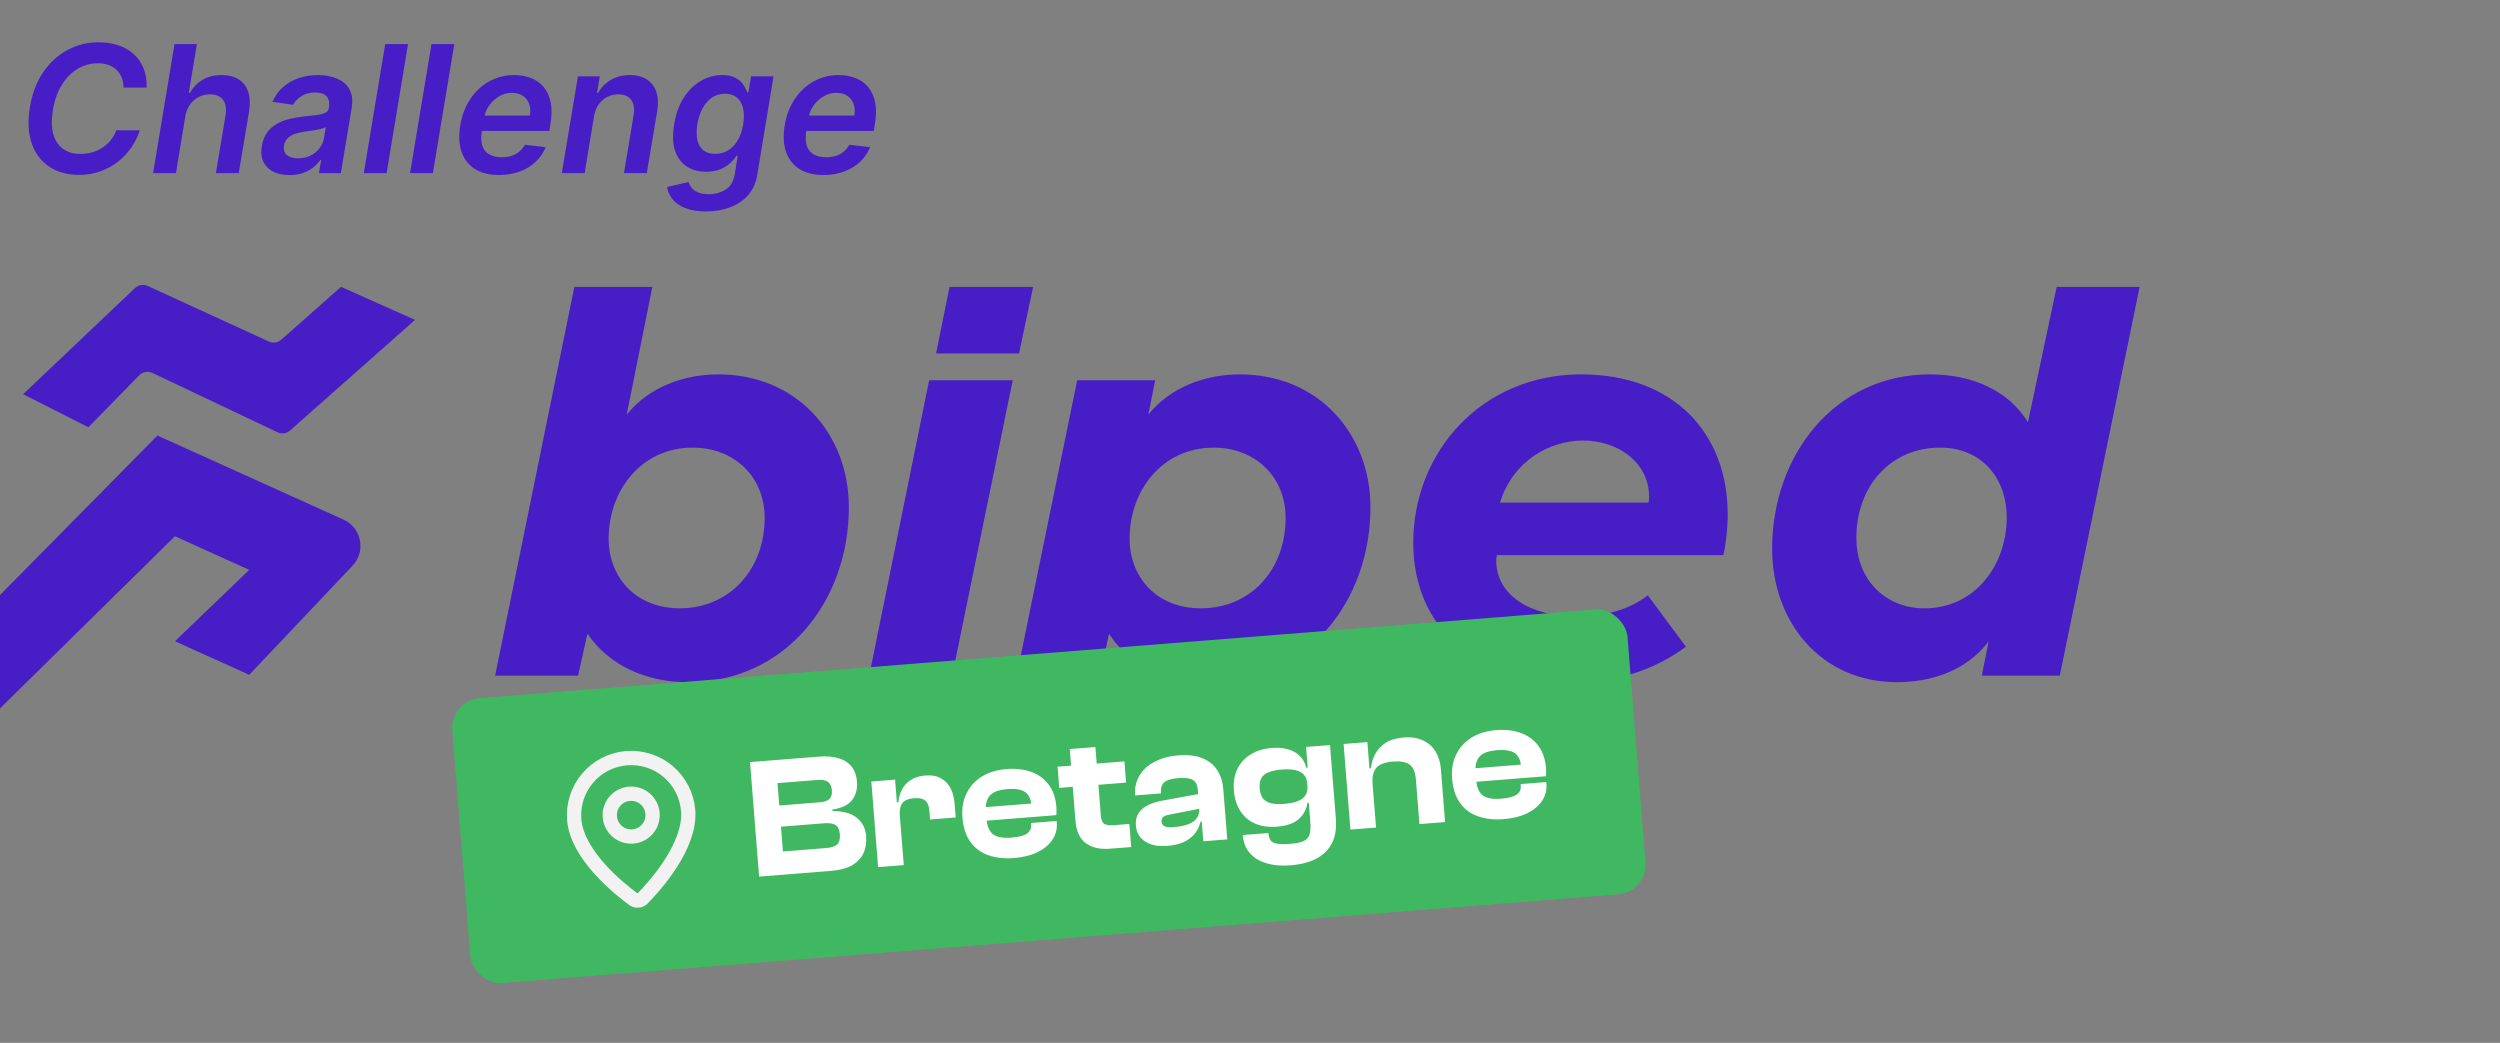
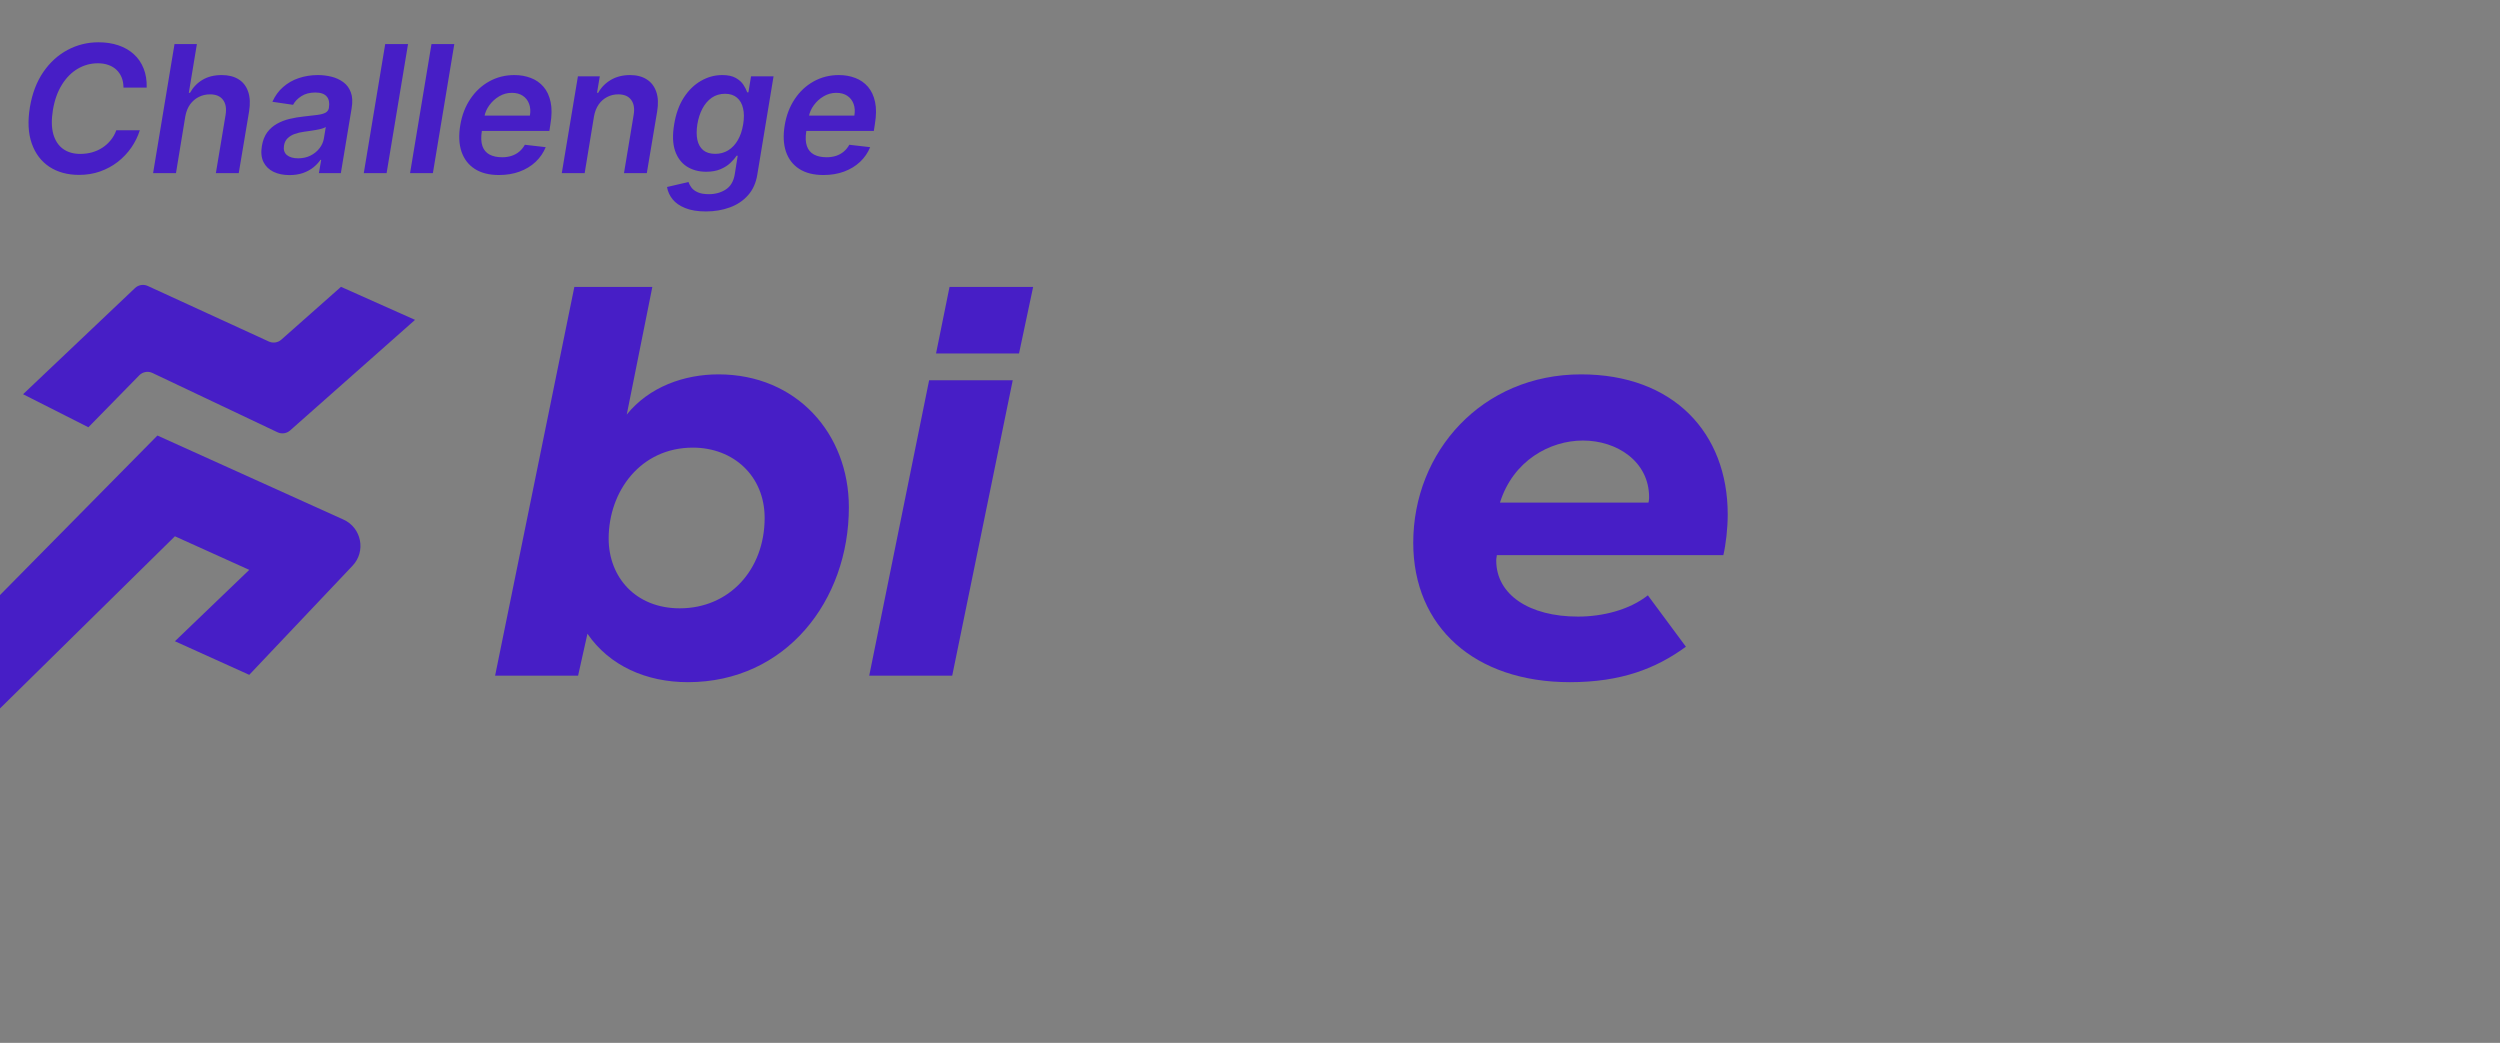
<svg xmlns="http://www.w3.org/2000/svg" width="350" height="146" viewBox="0 0 350 146" fill="none">
  <rect x="0" y="0" width="350" height="146" fill="#808080" stroke="none" />
  <path d="M96.306 95.504C90.453 95.504 85.3 93.188 82.242 88.722L80.932 94.594H69.314L80.408 40.171H91.327L87.746 58.036C90.89 54.149 95.782 52.412 100.586 52.412C111.505 52.412 118.842 60.683 118.842 71.022C118.842 84.09 110.02 95.504 96.306 95.504ZM95.17 85.165C102.071 85.165 107.05 79.789 107.05 72.51C107.05 66.638 102.683 62.668 97.005 62.668C89.667 62.668 85.212 68.788 85.212 75.405C85.212 80.781 88.968 85.165 95.17 85.165Z" fill="#471EC6" />
  <path d="M121.691 94.594L130.077 53.239H141.782L133.309 94.594H121.691Z" fill="#471EC6" />
-   <path d="M139.889 106.504L150.807 53.239H161.726L160.765 58.036C163.91 54.149 168.802 52.412 173.606 52.412C184.525 52.412 191.862 60.683 191.862 71.022C191.862 84.09 183.04 95.504 169.326 95.504C163.473 95.504 158.232 93.353 155.262 88.722L151.506 106.504H139.889ZM168.103 85.165C175.091 85.165 179.983 79.789 179.983 72.51C179.983 66.638 175.615 62.668 169.937 62.668C162.6 62.668 158.145 68.788 158.145 75.405C158.145 80.781 161.901 85.165 168.103 85.165Z" fill="#471EC6" />
  <path d="M219.781 95.504C206.503 95.504 197.855 87.812 197.855 75.984C197.855 63.247 207.464 52.412 221.353 52.412C234.281 52.412 241.88 60.6 241.88 72.014C241.88 73.999 241.618 76.232 241.269 77.721H209.56C209.56 77.887 209.473 78.135 209.473 78.466C209.473 83.263 214.103 86.323 220.916 86.323C224.323 86.323 228.079 85.413 230.699 83.346L236.028 90.541C231.835 93.602 226.943 95.504 219.781 95.504ZM209.997 70.36H230.787C230.787 70.36 230.874 70.029 230.874 69.615C230.874 64.57 226.332 61.675 221.615 61.675C216.985 61.675 211.832 64.487 209.997 70.36Z" fill="#471EC6" />
-   <path d="M265.569 95.504C255 95.504 248.099 87.15 248.099 76.811C248.099 63.743 256.834 52.412 270.199 52.412C275.964 52.412 281.118 54.562 283.913 59.111L287.931 40.171H299.549L288.368 94.594H277.449L278.41 89.797C275.265 93.932 270.374 95.504 265.569 95.504ZM269.413 85.165C276.576 85.165 280.943 79.044 280.943 72.428C280.943 67.052 277.537 62.668 271.597 62.668C264.696 62.668 259.892 68.044 259.892 75.323C259.892 81.195 263.997 85.165 269.413 85.165Z" fill="#471EC6" />
  <path d="M131.046 49.486L132.934 40.171H144.639L142.663 49.486H131.046Z" fill="#471EC6" />
  <path d="M22.039 60.974L0 83.309V99.179L24.488 75.08L34.895 79.782L24.488 89.774L34.895 94.477L49.357 79.202C51.267 77.185 50.619 73.886 48.087 72.743L22.039 60.974Z" fill="#471EC6" />
  <path d="M18.9 40.33L3.23 55.191L12.376 59.817L19.496 52.545C19.979 52.052 20.721 51.92 21.343 52.215L38.849 60.516C39.434 60.793 40.128 60.695 40.612 60.266L58.105 44.782L47.74 40.157L39.382 47.554C38.903 47.978 38.219 48.08 37.637 47.813L20.686 40.034C20.086 39.759 19.379 39.876 18.9 40.33Z" fill="#471EC6" />
  <path d="M20.535 12.265H17.288C17.288 11.723 17.2 11.244 17.023 10.826C16.847 10.403 16.6 10.044 16.282 9.75C15.964 9.456 15.588 9.235 15.153 9.088C14.717 8.935 14.235 8.859 13.706 8.859C12.694 8.859 11.753 9.115 10.882 9.626C10.011 10.138 9.273 10.882 8.667 11.859C8.061 12.829 7.641 14.009 7.406 15.397C7.188 16.75 7.209 17.882 7.467 18.794C7.732 19.706 8.191 20.394 8.844 20.859C9.497 21.318 10.291 21.547 11.226 21.547C11.797 21.547 12.344 21.477 12.867 21.335C13.391 21.188 13.873 20.974 14.315 20.691C14.761 20.403 15.153 20.053 15.488 19.641C15.829 19.229 16.094 18.762 16.282 18.238H19.573C19.303 19.097 18.906 19.906 18.382 20.665C17.859 21.418 17.229 22.082 16.494 22.659C15.759 23.229 14.935 23.677 14.023 24C13.111 24.324 12.129 24.485 11.076 24.485C9.459 24.485 8.073 24.109 6.92 23.356C5.773 22.597 4.95 21.512 4.45 20.1C3.95 18.682 3.861 16.985 4.185 15.009C4.508 13.085 5.132 11.447 6.056 10.094C6.985 8.741 8.117 7.709 9.453 6.997C10.794 6.279 12.238 5.92 13.785 5.92C14.809 5.92 15.738 6.062 16.573 6.344C17.415 6.626 18.135 7.041 18.735 7.588C19.335 8.129 19.791 8.794 20.103 9.582C20.42 10.365 20.565 11.259 20.535 12.265ZM25.942 16.297L24.636 24.238H21.433L24.433 6.167H27.565L26.436 12.988H26.604C27.033 12.217 27.618 11.612 28.36 11.171C29.107 10.729 30.004 10.509 31.051 10.509C31.98 10.509 32.763 10.706 33.398 11.1C34.033 11.494 34.48 12.07 34.739 12.829C35.004 13.588 35.048 14.515 34.871 15.609L33.424 24.238H30.221L31.58 16.103C31.727 15.191 31.607 14.482 31.218 13.976C30.836 13.465 30.23 13.209 29.401 13.209C28.83 13.209 28.304 13.332 27.821 13.579C27.339 13.82 26.933 14.171 26.604 14.629C26.28 15.088 26.059 15.644 25.942 16.297ZM40.527 24.512C39.669 24.512 38.921 24.359 38.286 24.053C37.651 23.741 37.183 23.282 36.883 22.677C36.589 22.071 36.516 21.323 36.663 20.435C36.792 19.671 37.039 19.038 37.404 18.538C37.774 18.038 38.227 17.638 38.763 17.338C39.304 17.032 39.892 16.803 40.527 16.65C41.169 16.497 41.821 16.385 42.486 16.315C43.298 16.232 43.954 16.156 44.454 16.085C44.96 16.015 45.339 15.909 45.592 15.768C45.845 15.62 45.998 15.397 46.051 15.097V15.044C46.157 14.379 46.051 13.865 45.733 13.5C45.416 13.135 44.886 12.953 44.145 12.953C43.368 12.953 42.716 13.123 42.186 13.465C41.657 13.806 41.271 14.209 41.03 14.674L38.136 14.25C38.501 13.426 39.001 12.738 39.636 12.185C40.271 11.626 41.004 11.209 41.833 10.932C42.669 10.65 43.56 10.509 44.507 10.509C45.154 10.509 45.786 10.585 46.404 10.738C47.027 10.891 47.577 11.144 48.054 11.497C48.536 11.844 48.889 12.318 49.113 12.918C49.342 13.518 49.38 14.268 49.227 15.168L47.719 24.238H44.648L44.966 22.377H44.86C44.607 22.753 44.277 23.106 43.871 23.435C43.466 23.759 42.983 24.021 42.424 24.221C41.866 24.415 41.233 24.512 40.527 24.512ZM41.736 22.165C42.377 22.165 42.954 22.038 43.466 21.785C43.977 21.526 44.398 21.185 44.727 20.762C45.057 20.338 45.263 19.877 45.345 19.377L45.61 17.779C45.492 17.862 45.31 17.938 45.063 18.009C44.816 18.079 44.539 18.141 44.233 18.194C43.933 18.247 43.636 18.294 43.342 18.335C43.048 18.376 42.795 18.412 42.583 18.441C42.095 18.506 41.648 18.612 41.242 18.759C40.842 18.906 40.51 19.112 40.245 19.377C39.986 19.635 39.824 19.971 39.76 20.382C39.666 20.965 39.804 21.409 40.174 21.715C40.545 22.015 41.066 22.165 41.736 22.165ZM57.125 6.167L54.124 24.238H50.93L53.93 6.167H57.125ZM63.603 6.167L60.603 24.238H57.409L60.409 6.167H63.603ZM69.853 24.503C68.494 24.503 67.37 24.221 66.482 23.656C65.594 23.085 64.97 22.279 64.611 21.238C64.258 20.191 64.2 18.959 64.435 17.541C64.664 16.147 65.132 14.924 65.838 13.87C66.544 12.812 67.426 11.988 68.485 11.4C69.55 10.806 70.726 10.509 72.014 10.509C72.85 10.509 73.617 10.644 74.317 10.915C75.017 11.179 75.609 11.591 76.091 12.15C76.573 12.709 76.906 13.421 77.088 14.285C77.27 15.144 77.262 16.168 77.062 17.356L76.912 18.335H65.794L66.138 16.182H74.185C74.291 15.57 74.256 15.026 74.079 14.55C73.903 14.068 73.609 13.688 73.197 13.412C72.785 13.135 72.27 12.997 71.653 12.997C71.023 12.997 70.435 13.159 69.888 13.482C69.347 13.8 68.891 14.212 68.52 14.718C68.15 15.223 67.914 15.756 67.814 16.315L67.453 18.379C67.323 19.227 67.353 19.918 67.541 20.453C67.729 20.988 68.058 21.382 68.529 21.635C69 21.888 69.594 22.015 70.311 22.015C70.782 22.015 71.217 21.95 71.617 21.821C72.017 21.691 72.373 21.497 72.685 21.238C73.003 20.974 73.267 20.65 73.479 20.268L76.4 20.603C76.076 21.391 75.603 22.079 74.979 22.668C74.356 23.25 73.609 23.703 72.738 24.026C71.873 24.344 70.912 24.503 69.853 24.503ZM83.159 16.297L81.853 24.238H78.65L80.909 10.685H83.971L83.582 12.988H83.75C84.173 12.229 84.767 11.626 85.532 11.179C86.297 10.732 87.188 10.509 88.206 10.509C89.129 10.509 89.906 10.709 90.535 11.109C91.165 11.503 91.612 12.082 91.876 12.847C92.141 13.606 92.182 14.526 92 15.609L90.553 24.238H87.359L88.709 16.103C88.862 15.203 88.747 14.497 88.365 13.985C87.988 13.468 87.382 13.209 86.547 13.209C85.988 13.209 85.473 13.332 85.003 13.579C84.532 13.82 84.135 14.171 83.812 14.629C83.494 15.088 83.276 15.644 83.159 16.297ZM98.829 29.603C97.677 29.603 96.715 29.447 95.944 29.135C95.174 28.829 94.579 28.418 94.162 27.9C93.744 27.382 93.485 26.809 93.385 26.18L96.385 25.482C96.474 25.747 96.615 26.009 96.809 26.268C97.009 26.532 97.303 26.75 97.691 26.921C98.079 27.097 98.597 27.185 99.244 27.185C100.15 27.185 100.941 26.965 101.618 26.524C102.294 26.082 102.712 25.365 102.871 24.371L103.277 21.803H103.118C102.906 22.132 102.615 22.471 102.244 22.818C101.88 23.165 101.418 23.456 100.859 23.691C100.306 23.927 99.641 24.044 98.865 24.044C97.824 24.044 96.921 23.8 96.156 23.312C95.391 22.818 94.841 22.082 94.506 21.106C94.177 20.123 94.135 18.894 94.382 17.418C94.624 15.929 95.076 14.674 95.741 13.65C96.412 12.62 97.215 11.841 98.15 11.312C99.085 10.776 100.074 10.509 101.115 10.509C101.909 10.509 102.541 10.644 103.012 10.915C103.482 11.179 103.838 11.5 104.08 11.876C104.321 12.247 104.497 12.597 104.609 12.926H104.777L105.147 10.685H108.297L106.021 24.459C105.833 25.618 105.4 26.576 104.724 27.335C104.047 28.1 103.197 28.668 102.174 29.038C101.156 29.415 100.041 29.603 98.829 29.603ZM100.135 21.538C100.812 21.538 101.418 21.373 101.953 21.044C102.488 20.715 102.935 20.241 103.294 19.623C103.653 19.006 103.903 18.265 104.044 17.4C104.185 16.547 104.18 15.8 104.027 15.159C103.88 14.518 103.594 14.021 103.171 13.668C102.747 13.309 102.194 13.129 101.512 13.129C100.8 13.129 100.177 13.315 99.641 13.685C99.112 14.056 98.677 14.565 98.335 15.212C98 15.853 97.765 16.582 97.629 17.4C97.5 18.229 97.5 18.956 97.629 19.579C97.765 20.197 98.038 20.679 98.45 21.026C98.868 21.368 99.43 21.538 100.135 21.538ZM115.277 24.503C113.918 24.503 112.794 24.221 111.906 23.656C111.018 23.085 110.394 22.279 110.035 21.238C109.683 20.191 109.624 18.959 109.859 17.541C110.088 16.147 110.556 14.924 111.262 13.87C111.968 12.812 112.85 11.988 113.909 11.4C114.974 10.806 116.15 10.509 117.439 10.509C118.274 10.509 119.041 10.644 119.741 10.915C120.442 11.179 121.033 11.591 121.515 12.15C121.997 12.709 122.33 13.421 122.512 14.285C122.694 15.144 122.686 16.168 122.486 17.356L122.336 18.335H111.218L111.562 16.182H119.609C119.715 15.57 119.68 15.026 119.503 14.55C119.327 14.068 119.033 13.688 118.621 13.412C118.209 13.135 117.694 12.997 117.077 12.997C116.447 12.997 115.859 13.159 115.312 13.482C114.771 13.8 114.315 14.212 113.944 14.718C113.574 15.223 113.338 15.756 113.238 16.315L112.877 18.379C112.747 19.227 112.777 19.918 112.965 20.453C113.153 20.988 113.483 21.382 113.953 21.635C114.424 21.888 115.018 22.015 115.736 22.015C116.206 22.015 116.641 21.95 117.041 21.821C117.441 21.691 117.797 21.497 118.109 21.238C118.427 20.974 118.691 20.65 118.903 20.268L121.824 20.603C121.5 21.391 121.027 22.079 120.403 22.668C119.78 23.25 119.033 23.703 118.162 24.026C117.297 24.344 116.336 24.503 115.277 24.503Z" fill="#471EC6" />
  <g clip-path="url(#clip0_4375_1595)">
    <rect x="63" y="98.074" width="165.038" height="40" rx="4.161" transform="rotate(-4.544 63 98.074)" fill="#40B862" />
    <path d="M96.34 113.47C96.743 118.447 91.642 124.078 89.918 125.829C89.756 125.972 89.552 126.06 89.335 126.077C89.119 126.095 88.903 126.042 88.72 125.926C86.737 124.475 80.796 119.74 80.392 114.763C80.221 112.648 80.897 110.552 82.271 108.935C83.645 107.319 85.605 106.314 87.72 106.143C89.835 105.971 91.931 106.647 93.548 108.021C95.164 109.396 96.169 111.356 96.34 113.47Z" stroke="#F2F2F2" stroke-width="2" stroke-linecap="round" stroke-linejoin="round" />
    <path d="M88.609 117.107C90.26 116.973 91.49 115.526 91.356 113.874C91.222 112.223 89.775 110.993 88.124 111.126C86.472 111.26 85.242 112.708 85.376 114.359C85.51 116.01 86.957 117.241 88.609 117.107Z" stroke="#F2F2F2" stroke-width="2" stroke-linecap="round" stroke-linejoin="round" />
    <path d="M116.349 121.921L106.277 122.722L105.003 106.692L114.621 105.928C115.721 105.841 116.658 105.919 117.432 106.162C118.205 106.39 118.806 106.783 119.235 107.343C119.664 107.887 119.912 108.581 119.979 109.427C120.057 110.416 119.836 111.268 119.315 111.983C118.793 112.683 117.866 113.134 116.534 113.336L116.551 113.551C118.043 113.545 119.175 113.856 119.947 114.485C120.736 115.113 121.173 115.969 121.259 117.053C121.331 117.962 121.202 118.767 120.873 119.467C120.543 120.168 120.002 120.732 119.25 121.161C118.512 121.573 117.545 121.826 116.349 121.921ZM109.333 115.738L109.609 119.207L115.662 118.726C116.396 118.668 116.912 118.498 117.21 118.218C117.508 117.921 117.631 117.454 117.581 116.816C117.53 116.178 117.335 115.744 116.996 115.514C116.656 115.284 116.12 115.199 115.386 115.257L109.333 115.738ZM108.848 109.637L109.097 112.771L114.72 112.324C115.39 112.271 115.859 112.114 116.127 111.851C116.394 111.573 116.505 111.163 116.462 110.621C116.419 110.079 116.236 109.692 115.913 109.461C115.589 109.23 115.093 109.141 114.423 109.194L108.848 109.637ZM126.526 121.113L122.937 121.398L121.984 109.412L125.31 109.147L125.582 112.569L125.855 112.667L126.526 121.113ZM125.974 114.175L125.257 114.232L125.108 112.366L125.778 112.312C125.838 111.65 126.007 111.05 126.285 110.515C126.578 109.962 126.993 109.519 127.528 109.188C128.062 108.84 128.728 108.635 129.526 108.572C130.435 108.499 131.176 108.633 131.748 108.973C132.336 109.295 132.782 109.765 133.088 110.383C133.393 110.985 133.576 111.677 133.638 112.458L133.796 114.444L130.208 114.729L130.109 113.485C130.055 112.815 129.866 112.349 129.54 112.086C129.229 111.805 128.706 111.694 127.973 111.753C127.175 111.816 126.624 112.045 126.318 112.438C126.028 112.83 125.913 113.409 125.974 114.175ZM141.96 120.127C140.636 120.232 139.446 120.102 138.39 119.737C137.333 119.371 136.489 118.748 135.858 117.867C135.226 116.987 134.854 115.844 134.743 114.441C134.641 113.165 134.833 112.042 135.318 111.073C135.801 110.087 136.517 109.3 137.465 108.711C138.43 108.121 139.574 107.773 140.897 107.668C142.205 107.564 143.363 107.697 144.372 108.066C145.396 108.434 146.214 109.035 146.826 109.869C147.437 110.687 147.792 111.719 147.891 112.963C147.907 113.17 147.915 113.362 147.913 113.539C147.911 113.715 147.902 113.909 147.886 114.119L137.12 114.974L136.97 113.084L145.2 112.43L144.48 113.667C144.467 113.508 144.455 113.356 144.444 113.213C144.432 113.069 144.421 112.925 144.41 112.782C144.337 111.873 144.038 111.238 143.512 110.879C142.986 110.52 142.165 110.384 141.048 110.473C139.836 110.569 139.01 110.876 138.569 111.392C138.127 111.893 137.947 112.653 138.028 113.674L138.1 114.583C138.182 115.604 138.48 116.335 138.997 116.775C139.512 117.2 140.384 117.363 141.612 117.266C142.665 117.182 143.396 116.987 143.805 116.682C144.214 116.377 144.398 115.969 144.357 115.458L144.338 115.219L147.927 114.934L147.948 115.197C148.016 116.058 147.814 116.845 147.341 117.557C146.868 118.268 146.168 118.854 145.242 119.312C144.33 119.754 143.236 120.026 141.96 120.127ZM158.368 118.582L155.401 118.818C153.997 118.93 152.87 118.674 152.018 118.052C151.166 117.429 150.679 116.36 150.559 114.845L149.766 104.869L153.355 104.583L154.115 114.153C154.164 114.759 154.323 115.156 154.595 115.343C154.881 115.513 155.336 115.573 155.958 115.524L158.111 115.353L158.368 118.582ZM157.651 109.563L148.296 110.306L148.061 107.34L157.415 106.596L157.651 109.563ZM171.818 117.514L168.468 117.78L168.242 114.933L168.047 114.9L167.714 110.713C167.652 109.932 167.411 109.421 166.99 109.182C166.586 108.941 165.905 108.859 164.948 108.935C164.039 109.007 163.396 109.195 163.019 109.497C162.642 109.8 162.48 110.295 162.535 110.98L162.542 111.076L158.93 111.363L158.924 111.291C158.845 110.302 159.04 109.412 159.506 108.621C159.972 107.813 160.667 107.164 161.591 106.674C162.529 106.166 163.653 105.86 164.961 105.756C166.3 105.649 167.418 105.777 168.313 106.139C169.225 106.5 169.919 107.055 170.396 107.804C170.887 108.535 171.175 109.427 171.259 110.48L171.818 117.514ZM163.415 118.422C162.123 118.525 161.088 118.318 160.308 117.802C159.529 117.286 159.1 116.534 159.021 115.545C158.973 114.939 159.076 114.409 159.328 113.956C159.581 113.502 159.985 113.125 160.539 112.824C161.091 112.508 161.794 112.267 162.648 112.103L167.987 111.125L168.151 113.182L163.789 114.035C163.361 114.101 163.049 114.214 162.853 114.374C162.671 114.517 162.592 114.732 162.615 115.019C162.64 115.338 162.786 115.559 163.053 115.682C163.319 115.805 163.716 115.846 164.242 115.804C165.104 115.736 165.807 115.6 166.353 115.396C166.898 115.192 167.301 114.903 167.56 114.529C167.834 114.139 167.946 113.64 167.898 113.034L168.231 112.983L168.393 115.017L168.058 115.044C167.86 115.99 167.368 116.768 166.582 117.376C165.811 117.967 164.755 118.316 163.415 118.422ZM180.678 121.143C179.386 121.246 178.246 121.144 177.259 120.837C176.288 120.545 175.52 120.068 174.954 119.407C174.388 118.746 174.065 117.913 173.985 116.908L177.574 116.623C177.608 117.053 177.707 117.391 177.871 117.634C178.052 117.893 178.362 118.053 178.8 118.114C179.239 118.192 179.866 118.198 180.679 118.133C181.445 118.073 182.037 117.953 182.456 117.776C182.892 117.597 183.18 117.293 183.323 116.864C183.467 116.451 183.508 115.854 183.445 115.073L182.875 107.895L183.109 107.805L182.852 104.575L186.201 104.309L187.015 114.548C187.127 115.952 186.946 117.114 186.474 118.034C186.002 118.97 185.273 119.694 184.287 120.206C183.316 120.717 182.113 121.029 180.678 121.143ZM178.803 115.731C177.607 115.826 176.576 115.683 175.711 115.302C174.846 114.921 174.158 114.334 173.645 113.54C173.133 112.746 172.832 111.791 172.743 110.675C172.655 109.558 172.809 108.575 173.207 107.725C173.604 106.859 174.215 106.168 175.041 105.653C175.865 105.122 176.876 104.809 178.072 104.714C179.3 104.616 180.342 104.798 181.197 105.26C182.052 105.722 182.617 106.463 182.891 107.485L183.56 107.432L183.474 109.677L183.02 109.714C182.976 109.171 182.815 108.751 182.534 108.452C182.252 108.137 181.858 107.928 181.353 107.824C180.845 107.704 180.217 107.673 179.467 107.733C178.702 107.794 178.078 107.923 177.596 108.122C177.129 108.304 176.79 108.58 176.579 108.949C176.382 109.302 176.308 109.782 176.356 110.388C176.403 110.978 176.552 111.439 176.803 111.773C177.07 112.104 177.449 112.331 177.941 112.453C178.432 112.574 179.052 112.605 179.802 112.545C180.95 112.454 181.79 112.211 182.32 111.816C182.866 111.419 183.106 110.806 183.04 109.977L183.495 109.941L183.685 112.333L183.039 112.384C182.919 113.293 182.514 114.055 181.825 114.672C181.134 115.272 180.127 115.625 178.803 115.731ZM202.311 115.09L198.722 115.375L198.224 109.107C198.147 108.134 197.868 107.458 197.389 107.079C196.908 106.684 196.117 106.53 195.017 106.617C193.868 106.709 193.082 107.012 192.657 107.527C192.248 108.025 192.083 108.785 192.164 109.805L191.71 109.842L191.268 107.614L191.938 107.56C191.996 106.882 192.185 106.233 192.505 105.613C192.824 104.978 193.304 104.45 193.944 104.03C194.6 103.593 195.454 103.333 196.507 103.249C197.591 103.163 198.509 103.306 199.261 103.68C200.012 104.038 200.591 104.561 200.999 105.251C201.407 105.941 201.647 106.733 201.718 107.626L202.311 115.09ZM192.645 115.858L189.057 116.144L188.104 104.157L191.43 103.893L191.726 107.625L191.999 107.724L192.645 115.858ZM210.509 114.68C209.185 114.785 207.995 114.655 206.939 114.289C205.883 113.924 205.039 113.301 204.407 112.42C203.775 111.539 203.404 110.397 203.292 108.993C203.191 107.717 203.382 106.595 203.867 105.625C204.351 104.64 205.066 103.853 206.015 103.264C206.979 102.673 208.123 102.326 209.447 102.221C210.755 102.117 211.913 102.249 212.921 102.619C213.946 102.987 214.764 103.588 215.376 104.422C215.987 105.24 216.342 106.271 216.44 107.515C216.457 107.723 216.464 107.915 216.462 108.091C216.46 108.268 216.451 108.461 216.436 108.671L205.67 109.527L205.52 107.637L213.75 106.983L213.029 108.22C213.017 108.06 213.005 107.909 212.993 107.765C212.982 107.621 212.971 107.478 212.959 107.334C212.887 106.425 212.588 105.791 212.062 105.431C211.535 105.072 210.714 104.937 209.598 105.025C208.385 105.122 207.559 105.428 207.119 105.945C206.677 106.445 206.497 107.206 206.578 108.227L206.65 109.136C206.731 110.157 207.03 110.887 207.546 111.328C208.062 111.752 208.933 111.916 210.162 111.818C211.214 111.734 211.945 111.54 212.354 111.235C212.763 110.929 212.948 110.521 212.907 110.011L212.888 109.772L216.477 109.486L216.498 109.75C216.566 110.611 216.364 111.397 215.891 112.109C215.417 112.821 214.718 113.406 213.791 113.865C212.879 114.307 211.785 114.578 210.509 114.68Z" fill="white" />
  </g>
  <defs>
    <clipPath id="clip0_4375_1595">
-       <rect x="63" y="98.074" width="165.038" height="40" rx="4.161" transform="rotate(-4.544 63 98.074)" fill="white" />
-     </clipPath>
+       </clipPath>
  </defs>
</svg>